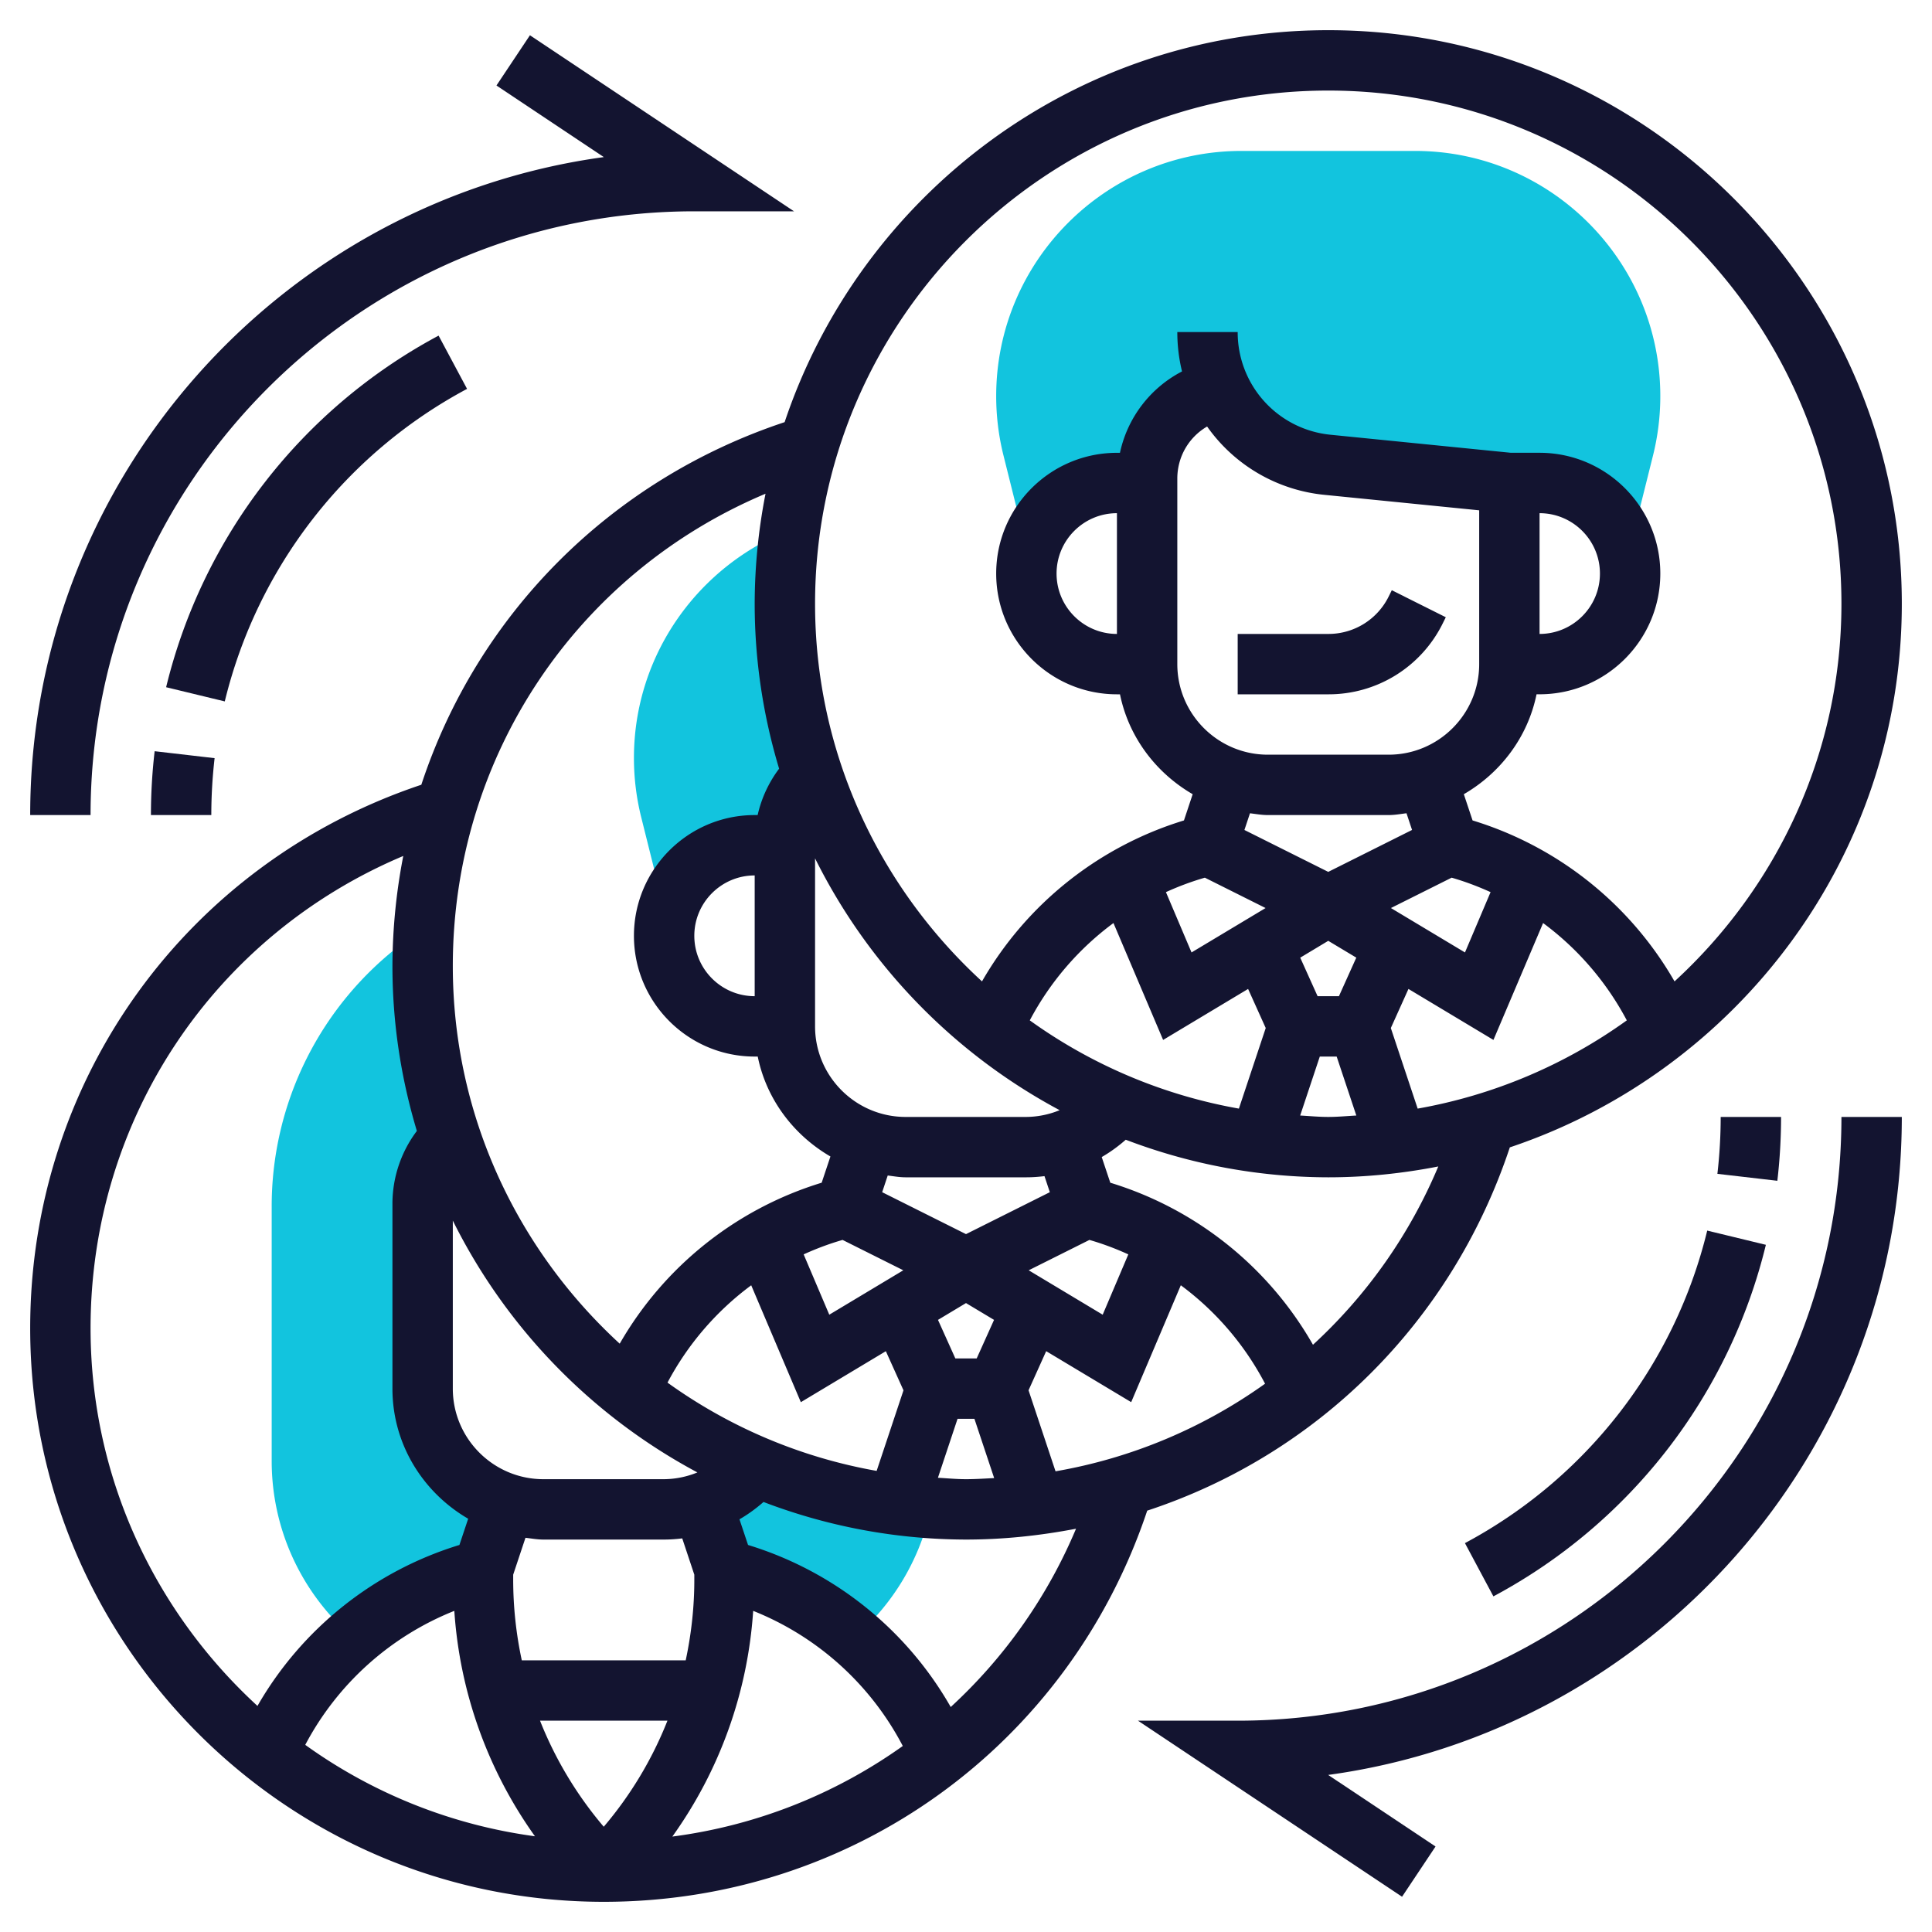
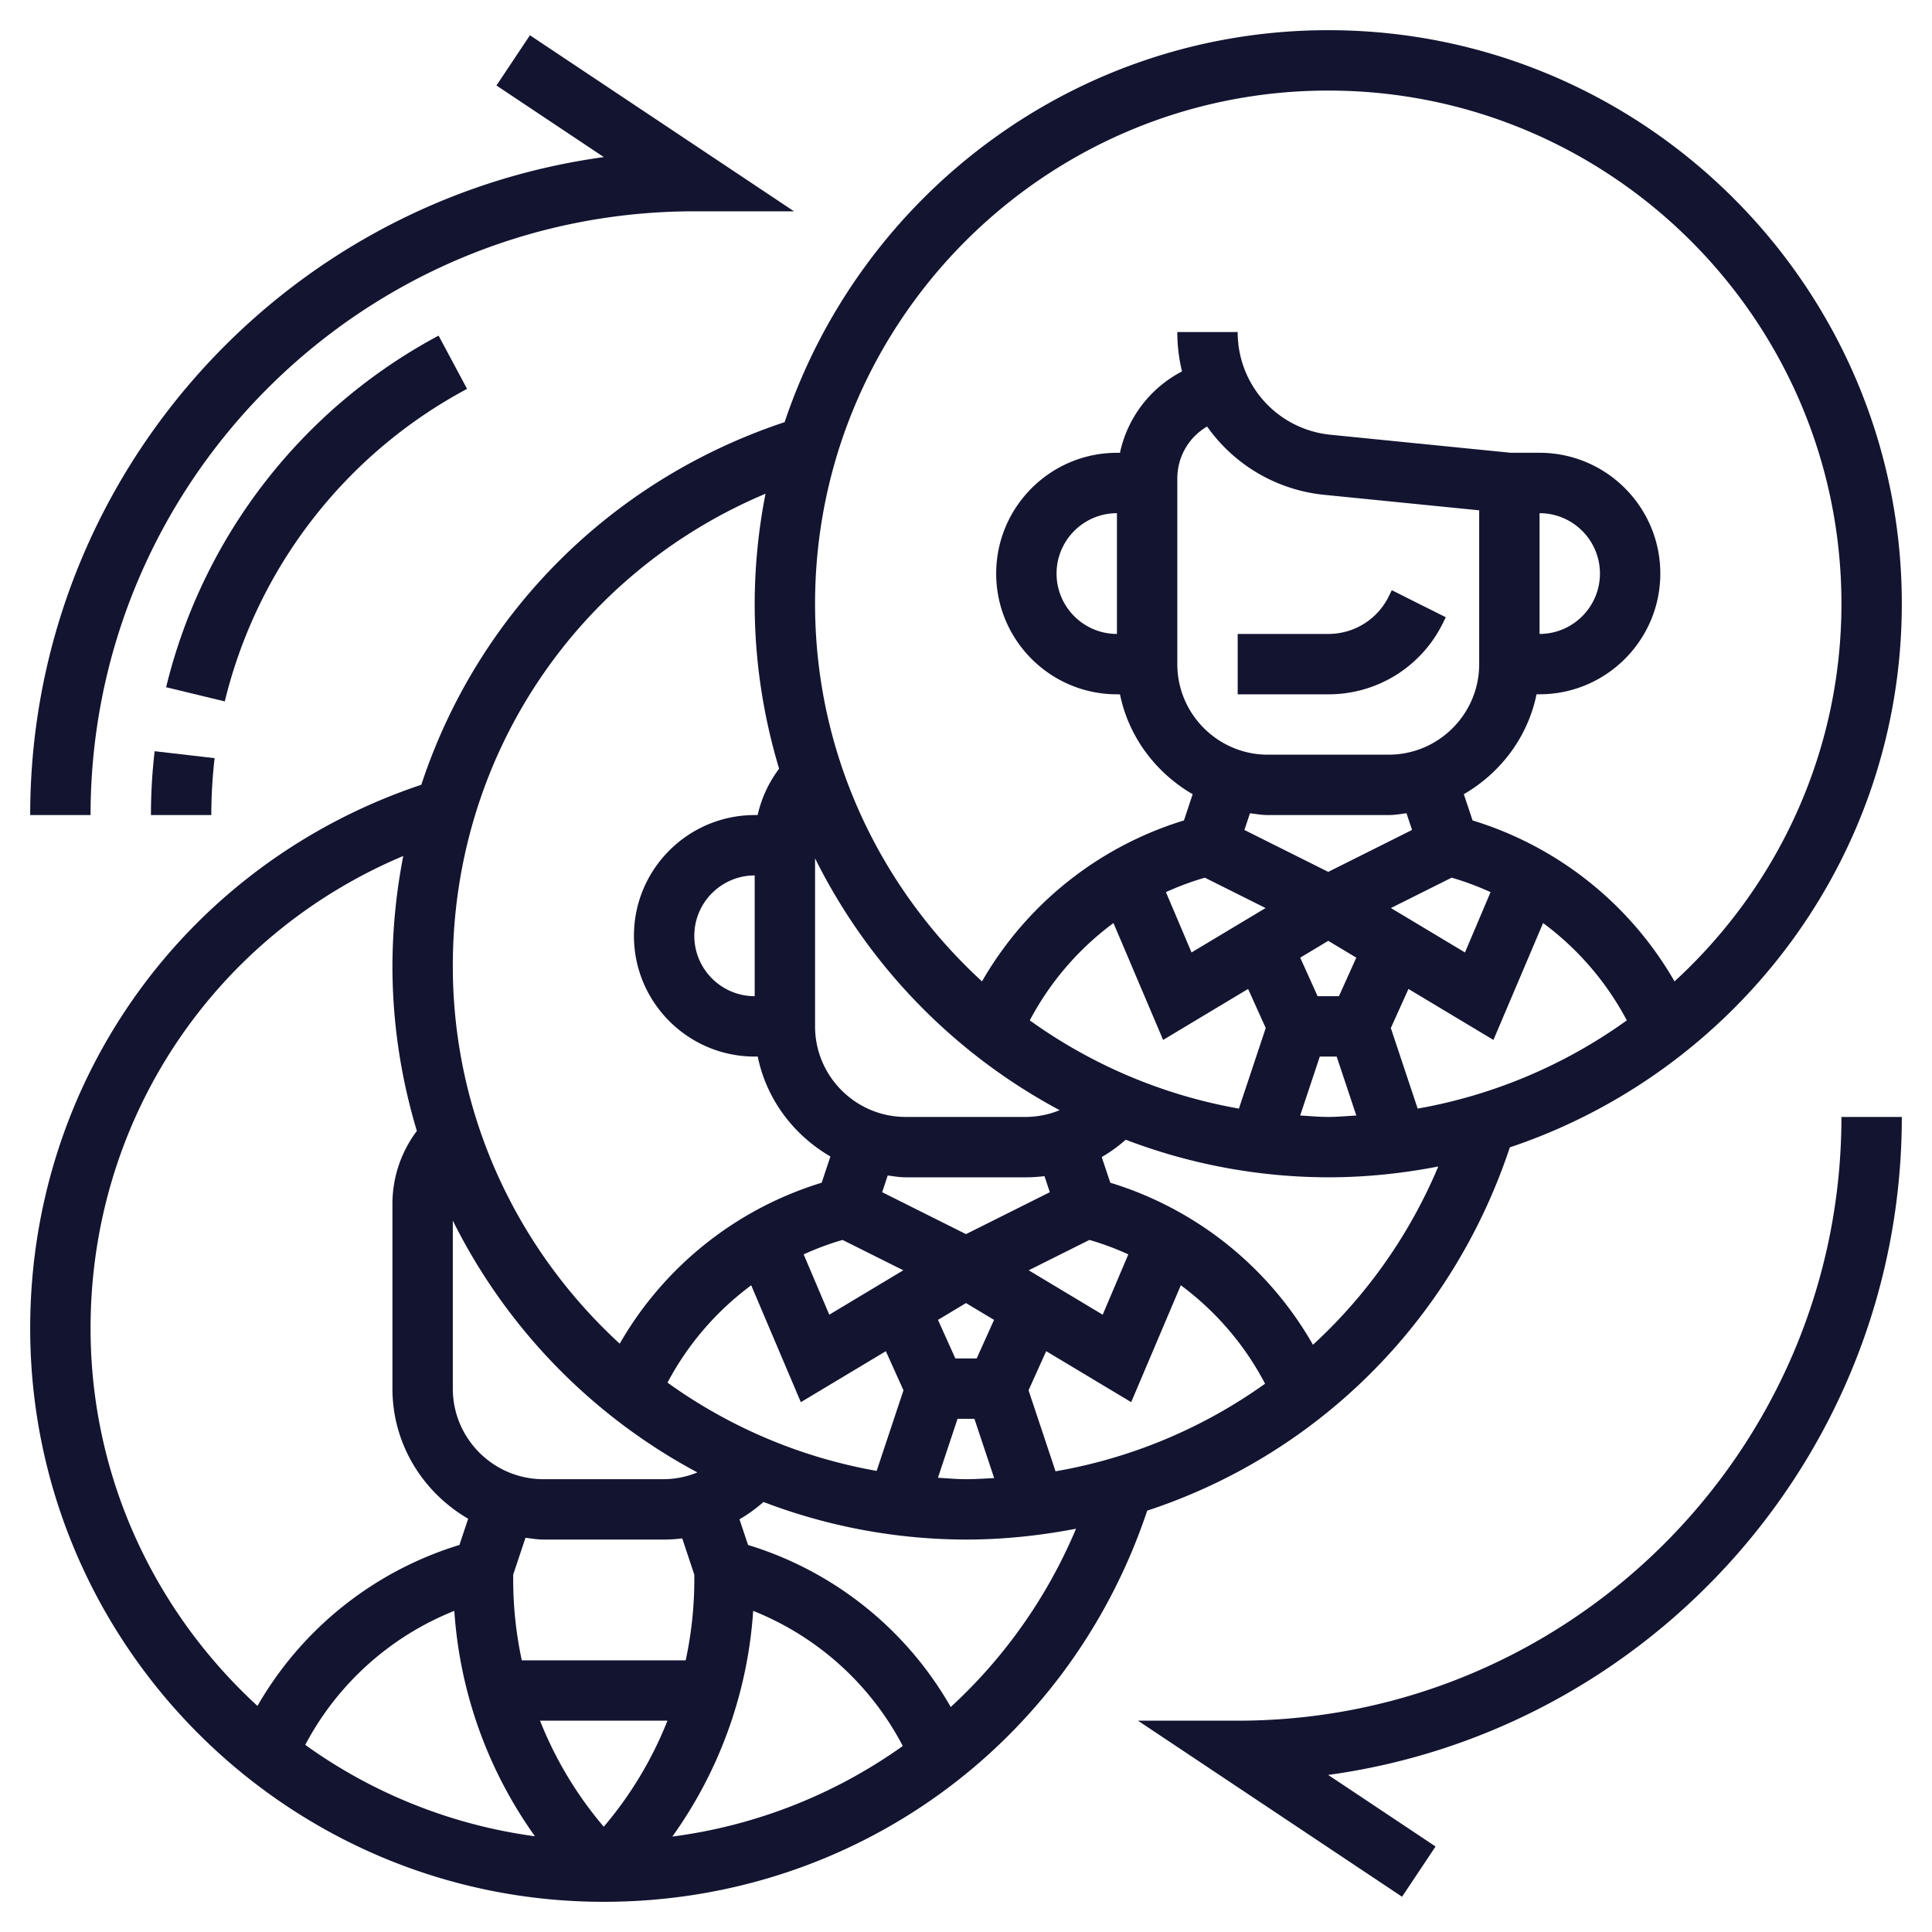
<svg xmlns="http://www.w3.org/2000/svg" version="1.1" width="512" height="512" x="0" y="0" viewBox="0 0 64 64" style="enable-background:new 0 0 512 512" xml:space="preserve" class="">
  <g>
-     <path fill="#12c4de" d="M46.877 5h-5.754C36.644 5 33 8.644 33 13.123c0 .665.082 1.328.243 1.97l.729 2.92h.208A2.99 2.99 0 0 1 37 16h1v-.146a3 3 0 0 1 1.658-2.683l.728-.364-.011-.053a4.41 4.41 0 0 0 3.605 2.644L50 16h1a2.99 2.99 0 0 1 2.82 2.013h.208l.729-2.919A8.121 8.121 0 0 0 55 13.123C55 8.644 51.356 5 46.877 5zM26 20c0-.835.077-1.65.187-2.455C23.156 18.725 21 21.668 21 25.11c0 .665.082 1.328.243 1.97l.729 2.92h.208A2.991 2.991 0 0 1 25 27.987h1v-.146c0-.831.346-1.607.928-2.165A17.936 17.936 0 0 1 26 20zM23.195 49.795h.07L24 52c1.635.409 3.1 1.188 4.316 2.232a7.758 7.758 0 0 0 2.491-4.121l.039-.17a17.912 17.912 0 0 1-5.873-1.408l.065.07a3.999 3.999 0 0 1-1.843 1.192zM11.678 54.237A10.533 10.533 0 0 1 16 52l.735-2.204h.063C15.18 49.283 14 47.787 14 46v-6.146a3 3 0 0 1 .919-2.161l.033.036A17.916 17.916 0 0 1 14 32c0-.435.023-.864.053-1.291l-.654.491A10.92 10.92 0 0 0 9 40v8.395c0 2.257.978 4.37 2.678 5.842z" data-original="#f0bc5e" />
    <path d="M46 19.764A2.224 2.224 0 0 1 44 21h-3v2h3a4.212 4.212 0 0 0 3.789-2.342l.105-.211-1.789-.895z" fill="#131430" data-original="#000000" class="" />
    <path d="M50.015 38.008C57.549 35.484 63 28.373 63 20 63 9.523 54.477 1 44 1c-8.372 0-15.484 5.45-18.008 12.984-5.818 1.934-10.195 6.418-12.035 12.012C6.188 28.594 1 35.753 1 44c0 10.477 8.523 19 19 19 8.247 0 15.405-5.188 18.003-12.958 5.594-1.839 10.078-6.216 12.012-12.034zM15.05 53.362a14.502 14.502 0 0 0 2.671 7.467 16.885 16.885 0 0 1-7.609-3.028 9.609 9.609 0 0 1 4.938-4.439zM17.889 57h4.221A12.533 12.533 0 0 1 20 60.513 12.56 12.56 0 0 1 17.889 57zm7.061-3.638a9.612 9.612 0 0 1 4.956 4.476 16.908 16.908 0 0 1-7.634 3.001 14.487 14.487 0 0 0 2.678-7.477zM23 52.163v.18c0 .905-.101 1.793-.285 2.657h-5.43A12.756 12.756 0 0 1 17 52.343v-.18l.407-1.222c.197.023.39.059.593.059h4c.202 0 .402-.015.6-.039zM22 49h-4c-1.654 0-3-1.346-3-3v-5.566a19.108 19.108 0 0 0 8.102 8.342A2.967 2.967 0 0 1 22 49zm.112-3.199a9.602 9.602 0 0 1 2.773-3.224l1.644 3.872 2.816-1.689.584 1.296-.889 2.669a16.887 16.887 0 0 1-6.928-2.924zM25 33c-1.103 0-2-.897-2-2s.897-2 2-2zm2-4.566a19.108 19.108 0 0 0 8.102 8.342A2.967 2.967 0 0 1 34 37h-4c-1.654 0-3-1.346-3-3zm17 2.732.929.557L44.354 33h-.707l-.575-1.276zM43.72 35h.559l.651 1.953c-.31.017-.616.047-.93.047s-.62-.03-.93-.047zm3.242 1.724-.889-2.669.584-1.295 2.815 1.689 1.645-3.872a9.593 9.593 0 0 1 2.773 3.224 16.894 16.894 0 0 1-6.928 2.923zm1.567-5.173-2.453-1.471 2.012-1.006c.443.128.873.29 1.289.479zM46 25h-4c-1.654 0-3-1.346-3-3v-6.146c0-.717.375-1.367.987-1.725a5.405 5.405 0 0 0 3.894 2.264l5.119.512V22c0 1.654-1.346 3-3 3zm-4 2h4c.203 0 .396-.036.592-.06l.184.553L44 28.882l-2.777-1.388.184-.553c.197.023.39.059.593.059zm-2.088 2.074 2.012 1.006-2.453 1.471-.848-1.998a9.43 9.43 0 0 1 1.289-.479zm-3.027 1.503 1.645 3.872 2.815-1.689.584 1.295-.889 2.669a16.906 16.906 0 0 1-6.927-2.923 9.566 9.566 0 0 1 2.772-3.224zM32.354 45h-.707l-.575-1.277.928-.557.929.557zm1.723-2.92 2.012-1.006c.443.128.872.289 1.288.479l-.849 1.998zM30 39h4c.202 0 .402-.015.6-.039l.177.532L32 40.882l-2.777-1.389.184-.553c.197.024.39.06.593.06zm-2.089 2.074 2.012 1.006-2.452 1.471-.849-1.998c.417-.19.846-.351 1.289-.479zM31.72 47h.559l.654 1.963c-.31.016-.619.037-.933.037s-.62-.03-.93-.047zm3.246 1.739-.894-2.684.584-1.296 2.816 1.689 1.644-3.872a9.593 9.593 0 0 1 2.791 3.261 16.885 16.885 0 0 1-6.941 2.902zm8.528-4.192a11.642 11.642 0 0 0-6.714-5.368l-.284-.85c.283-.163.548-.356.796-.574A18.879 18.879 0 0 0 44 39c1.247 0 2.464-.129 3.645-.359a16.906 16.906 0 0 1-4.151 5.906zM44 3c9.374 0 17 7.626 17 17 0 4.951-2.141 9.401-5.529 12.51a11.642 11.642 0 0 0-6.69-5.332l-.29-.869c1.216-.705 2.119-1.89 2.409-3.31h.1c2.206 0 4-1.794 4-4s-1.794-4-4-4h-.952l-5.968-.597A3.408 3.408 0 0 1 41 11h-2c0 .449.054.886.156 1.304A3.971 3.971 0 0 0 37.1 15H37c-2.206 0-4 1.794-4 4s1.794 4 4 4h.101c.289 1.419 1.193 2.604 2.408 3.309l-.289.869a11.643 11.643 0 0 0-6.69 5.332C29.141 29.401 27 24.951 27 20c0-9.374 7.626-17 17-17zm7 14c1.103 0 2 .897 2 2s-.897 2-2 2zm-14 4c-1.103 0-2-.897-2-2s.897-2 2-2zm-11.641-4.645A19.042 19.042 0 0 0 25 20c0 1.9.288 3.732.809 5.464A4.019 4.019 0 0 0 25.098 27H25c-2.206 0-4 1.794-4 4s1.794 4 4 4h.101c.289 1.419 1.193 2.604 2.408 3.31l-.29.869a11.639 11.639 0 0 0-6.69 5.332C17.141 41.401 15 36.951 15 32c0-6.934 4.098-13.008 10.359-15.645zM3 44c0-6.933 4.098-13.007 10.359-15.645A19.326 19.326 0 0 0 13 32c0 1.9.288 3.732.809 5.464a4.015 4.015 0 0 0-.809 2.39V46c0 1.846 1.017 3.443 2.509 4.31l-.29.869a11.639 11.639 0 0 0-6.69 5.332C5.141 53.401 3 48.951 3 44zm28.494 12.547a11.642 11.642 0 0 0-6.714-5.368l-.284-.85c.283-.163.548-.356.796-.574A18.879 18.879 0 0 0 32 51c1.245 0 2.461-.132 3.645-.359a16.919 16.919 0 0 1-4.151 5.906zM23 7h3.303l-8.748-5.832-1.109 1.664 3.557 2.372C9.284 6.67 1 15.886 1 27h2C3 15.972 11.972 7 23 7z" fill="#131430" data-original="#000000" class="" />
    <path d="m15.472 12.882-.943-1.764a18.034 18.034 0 0 0-9.026 11.647l1.943.47a16.032 16.032 0 0 1 8.026-10.353zM5 27h2c0-.625.037-1.259.109-1.885l-1.986-.23A18.279 18.279 0 0 0 5 27zM41 57h-3.303l8.748 5.832 1.109-1.664-3.557-2.371C54.716 57.33 63 48.114 63 37h-2c0 11.028-8.972 20-20 20z" fill="#131430" data-original="#000000" class="" />
-     <path d="m48.528 51.118.943 1.764a18.037 18.037 0 0 0 9.026-11.646l-1.943-.471a16.034 16.034 0 0 1-8.026 10.353zM59 37h-2c0 .624-.037 1.259-.109 1.885l1.986.23c.082-.702.123-1.414.123-2.115z" fill="#131430" data-original="#000000" class="" />
  </g>
</svg>